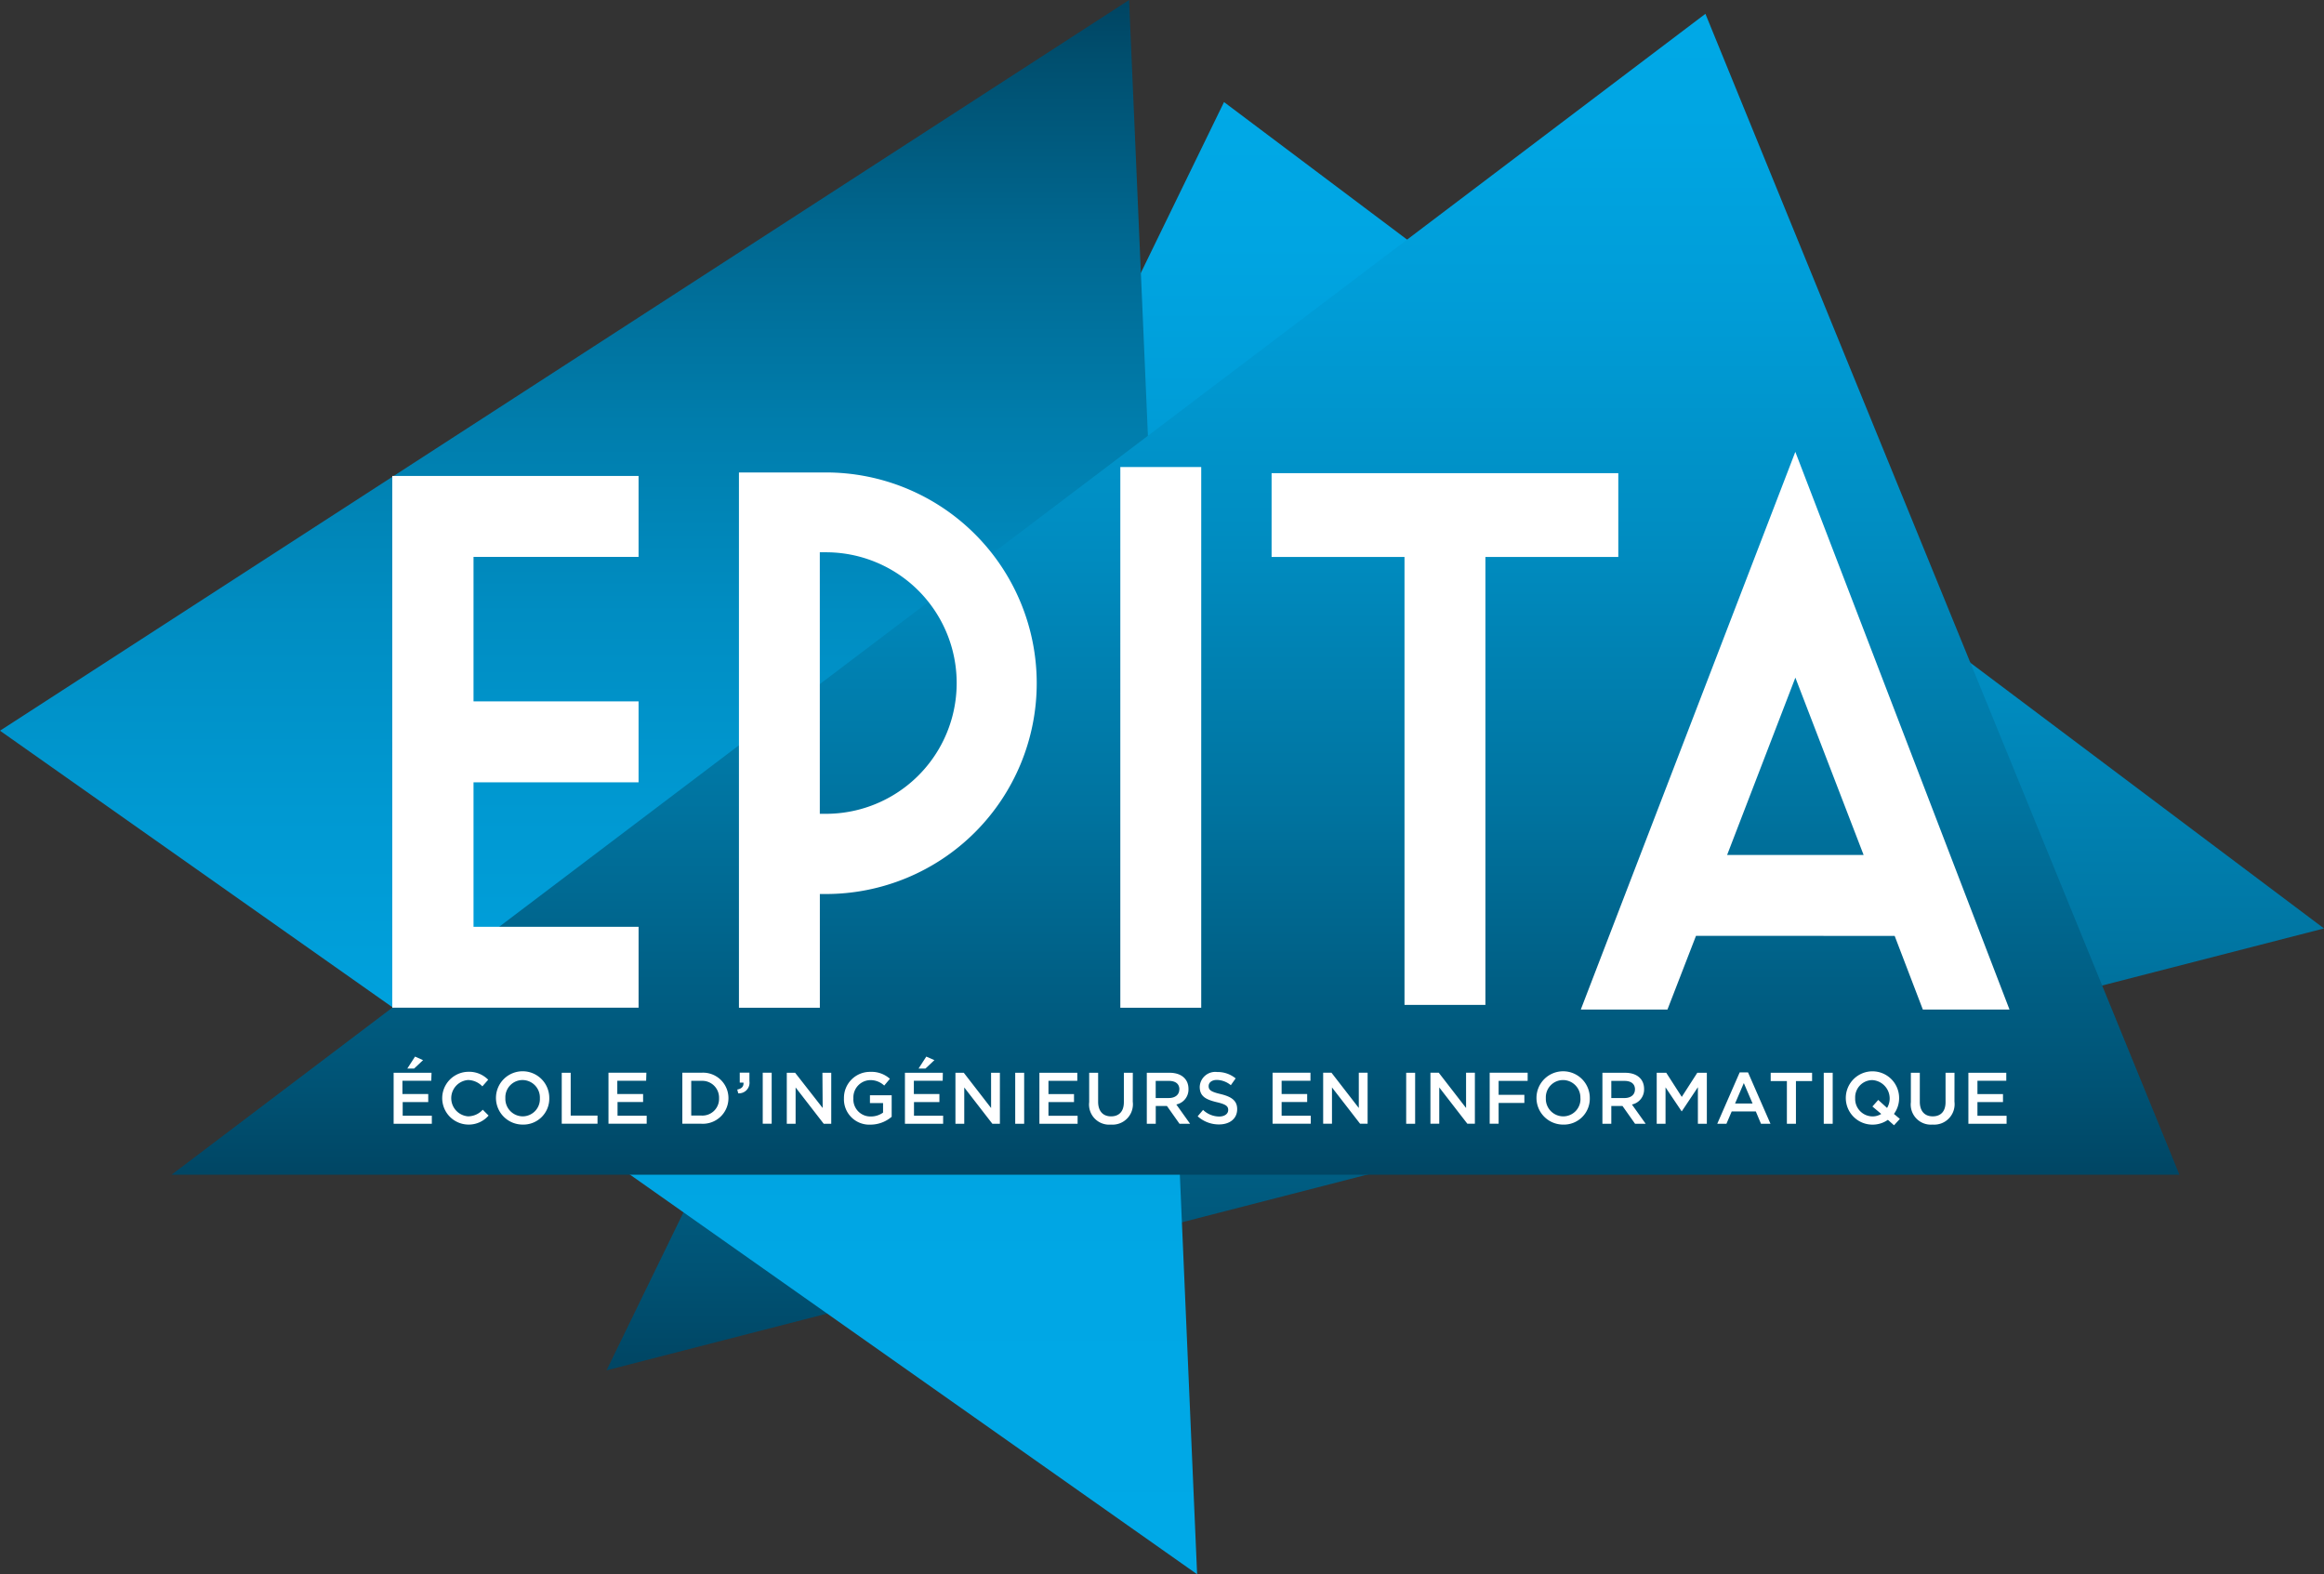
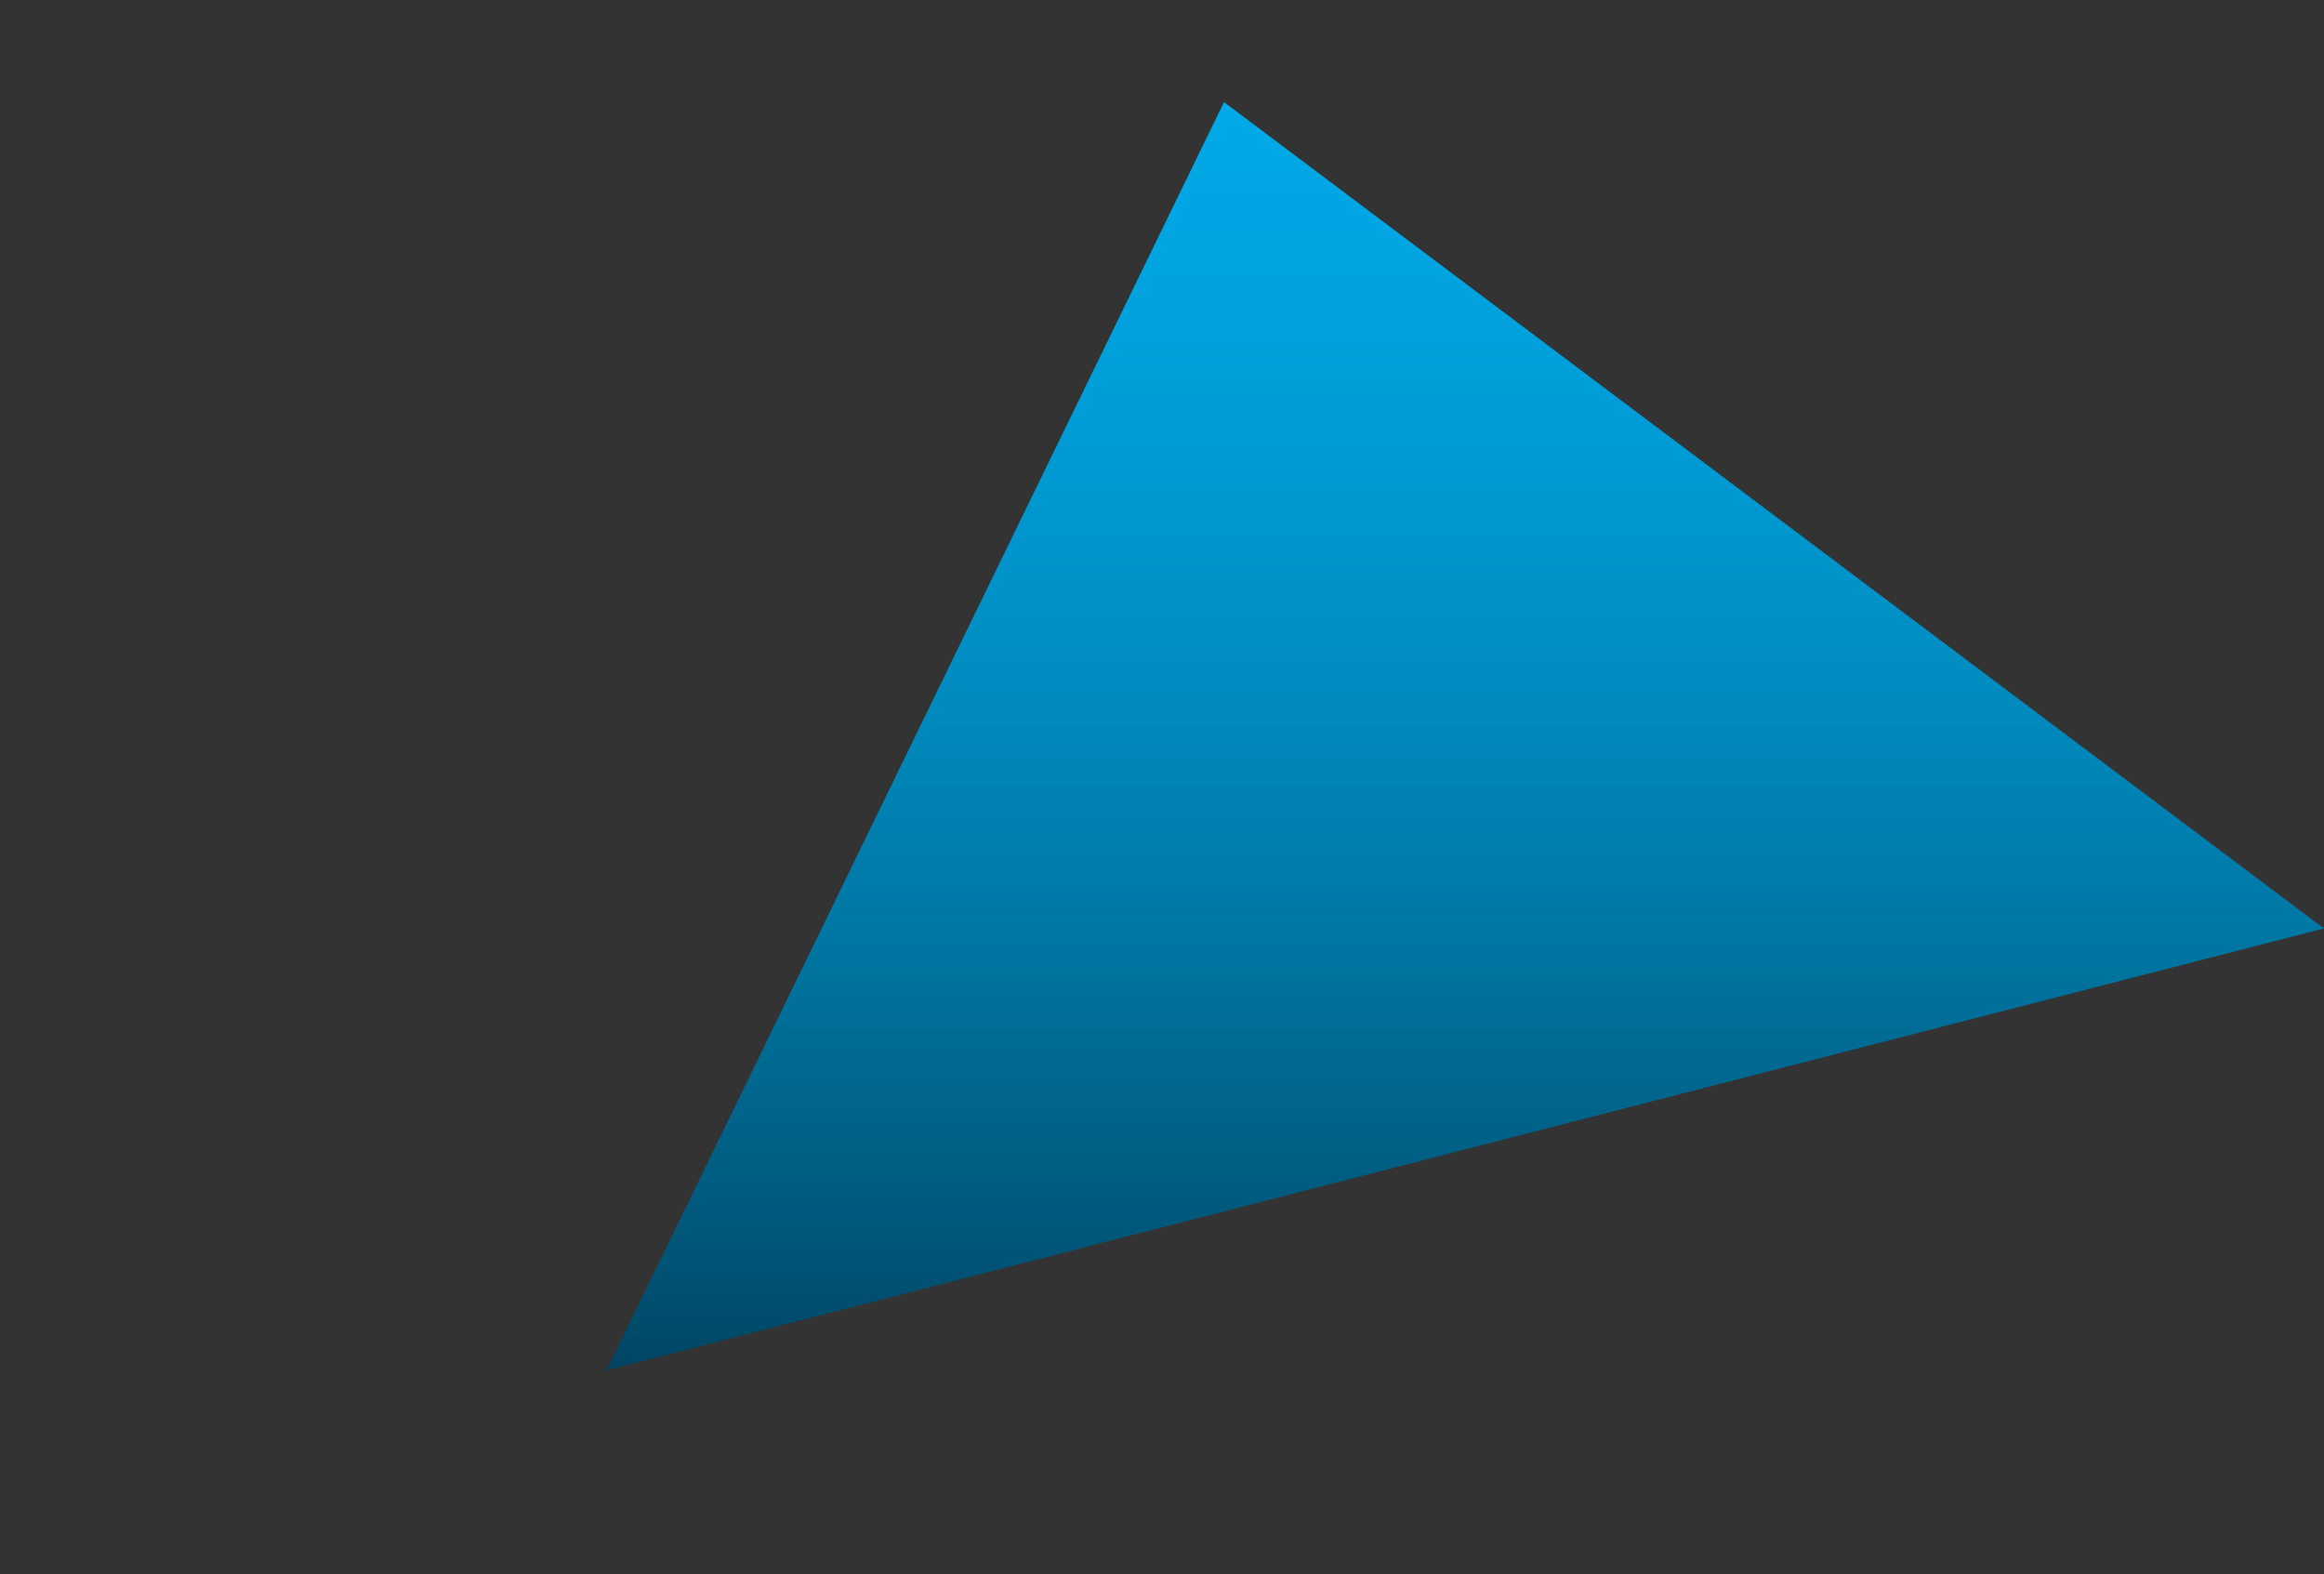
<svg xmlns="http://www.w3.org/2000/svg" width="159.453" height="108" viewBox="0 0 159.453 108">
  <rect x="0" y="0" width="159.453" height="108" fill="#333333" stroke="none" />
  <defs>
    <style>.a{clip-path:url(#a);}.b{fill:url(#b);}.c{clip-path:url(#e);}.d{fill:url(#f);}.e{fill:#fff;}</style>
    <clipPath id="a">
      <rect width="159.453" height="108" />
    </clipPath>
    <linearGradient id="b" x1="0.5" y1="1" x2="0.5" gradientUnits="objectBoundingBox">
      <stop offset="0" stop-color="#004563" />
      <stop offset="0.082" stop-color="#005375" />
      <stop offset="0.315" stop-color="#00739f" />
      <stop offset="0.532" stop-color="#008bbf" />
      <stop offset="0.725" stop-color="#009bd5" />
      <stop offset="0.888" stop-color="#00a5e2" />
      <stop offset="1" stop-color="#00a9e7" />
    </linearGradient>
    <clipPath id="e">
-       <rect width="84.464" height="112.949" />
-     </clipPath>
+       </clipPath>
    <linearGradient id="f" x1="0.5" x2="0.5" y2="1" gradientUnits="objectBoundingBox">
      <stop offset="0" stop-color="#004563" />
      <stop offset="0.035" stop-color="#004f6f" />
      <stop offset="0.148" stop-color="#006891" />
      <stop offset="0.266" stop-color="#007dac" />
      <stop offset="0.389" stop-color="#008dc2" />
      <stop offset="0.517" stop-color="#0099d2" />
      <stop offset="0.655" stop-color="#00a2de" />
      <stop offset="0.806" stop-color="#00a7e5" />
      <stop offset="1" stop-color="#00a9e7" />
    </linearGradient>
  </defs>
  <g class="a">
    <path class="b" d="M134.8,109.688,252.639,79.372,177.168,22.68Z" transform="translate(-93.186 -15.678)" />
  </g>
  <g class="a">
    <g class="a">
      <g transform="translate(-2.078 -2.13)">
        <g class="c">
-           <path class="d" d="M0,50.129,82.136,108,77.468,0Z" transform="translate(2.078 2.13)" />
-         </g>
+           </g>
      </g>
    </g>
    <g class="a">
      <g transform="translate(11.771 0.948)">
-         <path class="b" d="M143.37,3.07l32.523,79.642H38.13Z" transform="translate(-38.13 -3.07)" />
-       </g>
+         </g>
    </g>
    <g class="a">
-       <path class="e" d="M183.449,115.9l4.683,12.166h-9.366Zm6.813,17.717,1.933,5.054h5.946L183.446,100.41l-14.719,38.259h5.946l1.957-5.054Zm-42.75-25.994h9.119v30.726h5.551V107.622H171.3v-5.748H147.512Zm-10.379,30.924h5.551V101.453h-5.551ZM116.514,107.3h.42a8.971,8.971,0,1,1,0,17.942h-.42Zm.423,23.444a14.46,14.46,0,1,0,0-28.92h-5.971v36.721h5.551v-7.8h.42Zm-29.757,7.8h16.9v-5.551H92.755v-9.913h11.324v-5.551H92.755v-9.913h11.324v-5.551H87.18Z" transform="translate(-60.266 -69.412)" />
-     </g>
+       </g>
    <g class="a">
-       <path class="e" d="M198.1,235.908h-2.6v3.5h2.621v-.55h-2v-.938h1.753v-.55h-1.753v-.911H198.1Zm-3.553,0h-.614v2.016c0,.645-.336.975-.88.975s-.886-.349-.886-1v-1.991h-.614v2.016a1.38,1.38,0,0,0,1.491,1.54,1.4,1.4,0,0,0,1.5-1.571Zm-5.026,2.825a1.109,1.109,0,0,1-.6.17,1.2,1.2,0,0,1-1.189-1.25,1.184,1.184,0,0,1,1.179-1.241,1.264,1.264,0,0,1,1.009,1.911l-.605-.55-.4.451Zm.871,0a1.813,1.813,0,0,0,.355-1.08,1.829,1.829,0,1,0-1.834,1.815,1.833,1.833,0,0,0,1.065-.33l.42.374.4-.438Zm-4.816.676h.614v-3.5h-.614Zm-1.911-2.93h1.111v-.571h-2.84v.571h1.111v2.93h.621v-2.93Zm-2.973,1.537h-1.2l.6-1.4Zm-.312-2.133h-.571l-1.54,3.526h.63l.361-.846h1.655l.355.846h.651Zm-3.439,1.016v2.51h.614v-3.5H176.9l-1.065,1.655-1.065-1.655h-.654v3.5h.605v-2.5l1.1,1.639h.019Zm-4.319.154c0,.361-.281.59-.719.59H171v-1.176h.9c.454,0,.725.2.725.587m.735,2.356-.945-1.324a1.046,1.046,0,0,0,.834-1.065c0-.685-.494-1.111-1.3-1.111h-1.559v3.5H171V238.19h.769l.861,1.219Zm-4.476-1.747A1.184,1.184,0,0,1,167.7,238.9a1.2,1.2,0,0,1-1.192-1.25,1.184,1.184,0,0,1,1.179-1.241,1.2,1.2,0,0,1,1.192,1.25m.645-.009a1.829,1.829,0,1,0-1.834,1.815,1.778,1.778,0,0,0,1.834-1.815m-4.263-1.744h-2.606v3.5h.614v-1.426h1.766v-.559h-1.766v-.954h1.991Zm-4.226,2.42-1.874-2.42h-.571v3.5h.605v-2.491l1.929,2.491h.516v-3.5h-.605Zm-4.109,1.081h.614v-3.5h-.614Zm-3.251-1.081-1.874-2.42h-.571v3.5h.605v-2.491l1.929,2.491h.516v-3.5h-.605Zm-3.316-2.42h-2.6v3.5h2.621v-.55h-2v-.938h1.753v-.55H148.38v-.911h1.979Zm-6.986.914c0-.235.21-.42.571-.42a1.574,1.574,0,0,1,.951.361l.33-.466a1.942,1.942,0,0,0-1.269-.438,1.068,1.068,0,0,0-1.195,1.019c0,.651.42.871,1.164,1.05.651.151.79.284.79.54s-.241.445-.62.445a1.612,1.612,0,0,1-1.105-.454l-.37.438a2.164,2.164,0,0,0,1.46.559c.735,0,1.25-.389,1.25-1.05,0-.583-.386-.849-1.124-1.031-.673-.157-.834-.278-.834-.553m-2.013.232c0,.361-.281.59-.719.59h-.9v-1.176h.9c.454,0,.725.2.725.587m.735,2.356-.945-1.324a1.046,1.046,0,0,0,.834-1.065c0-.685-.494-1.111-1.3-1.111h-1.559v3.5h.614V238.19h.769l.861,1.219Zm-3.93-3.5h-.614v2.016c0,.645-.336.975-.88.975s-.886-.349-.886-1v-1.991h-.614v2.016a1.38,1.38,0,0,0,1.491,1.54,1.4,1.4,0,0,0,1.5-1.571Zm-3.809,0h-2.6v3.5h2.621v-.55h-2v-.938h1.753v-.55h-1.753v-.911h1.979Zm-4.26,3.5h.614v-3.5h-.614Zm-1.655-1.081-1.874-2.42H126v3.5h.605v-2.491l1.929,2.491h.516v-3.5h-.605Zm-4.5-2.711.611-.574L124,234.8l-.531.821h.469Zm1.189.29h-2.6v3.5h2.621v-.55h-2v-.938H124.9v-.55h-1.753v-.911h1.979Zm-3.51,3.016v-1.469h-1.491v.534h.9v.655a1.43,1.43,0,0,1-.846.265,1.169,1.169,0,0,1-1.189-1.253,1.184,1.184,0,0,1,1.136-1.241,1.372,1.372,0,0,1,.979.374l.389-.466a1.89,1.89,0,0,0-1.346-.475,1.785,1.785,0,0,0-1.806,1.815,1.738,1.738,0,0,0,1.815,1.806,2.243,2.243,0,0,0,1.463-.543m-4.739-.6L115,235.908h-.571v3.5h.605v-2.491l1.929,2.491h.516v-3.5h-.605Zm-4.112,1.081h.614v-3.5h-.614Zm-1.747-2.346.065.259a.727.727,0,0,0,.769-.83v-.587h-.664v.685h.256c.022.262-.123.417-.426.472m-1.25.6a1.143,1.143,0,0,1-1.216,1.185h-.692v-2.38h.692a1.152,1.152,0,0,1,1.216,1.195m.645-.009a1.744,1.744,0,0,0-1.858-1.744h-1.306v3.5h1.306a1.755,1.755,0,0,0,1.858-1.757m-5.631-1.744h-2.6v3.5h2.621v-.55h-2v-.938h1.754v-.55H102.8v-.911h1.979Zm-5.807,3.5h2.454v-.559h-1.84v-2.939h-.614Zm-1.5-1.747a1.184,1.184,0,0,1-1.179,1.241,1.2,1.2,0,0,1-1.189-1.25,1.184,1.184,0,0,1,1.179-1.241,1.2,1.2,0,0,1,1.189,1.25m.645-.009a1.829,1.829,0,1,0-1.834,1.815,1.778,1.778,0,0,0,1.834-1.815m-4.165,1.195-.4-.4a1.366,1.366,0,0,1-1.006.454,1.249,1.249,0,0,1,0-2.491,1.386,1.386,0,0,1,.979.435l.4-.454a1.825,1.825,0,0,0-1.371-.546,1.811,1.811,0,0,0-.025,3.621,1.8,1.8,0,0,0,1.423-.617m-5.106-3.229.611-.574-.55-.244-.531.821h.469Zm1.192.29h-2.6v3.5h2.621v-.55h-2v-.938h1.753v-.55H88.057v-.911h1.979Z" transform="translate(-60.446 -162.314)" />
-     </g>
+       </g>
  </g>
</svg>